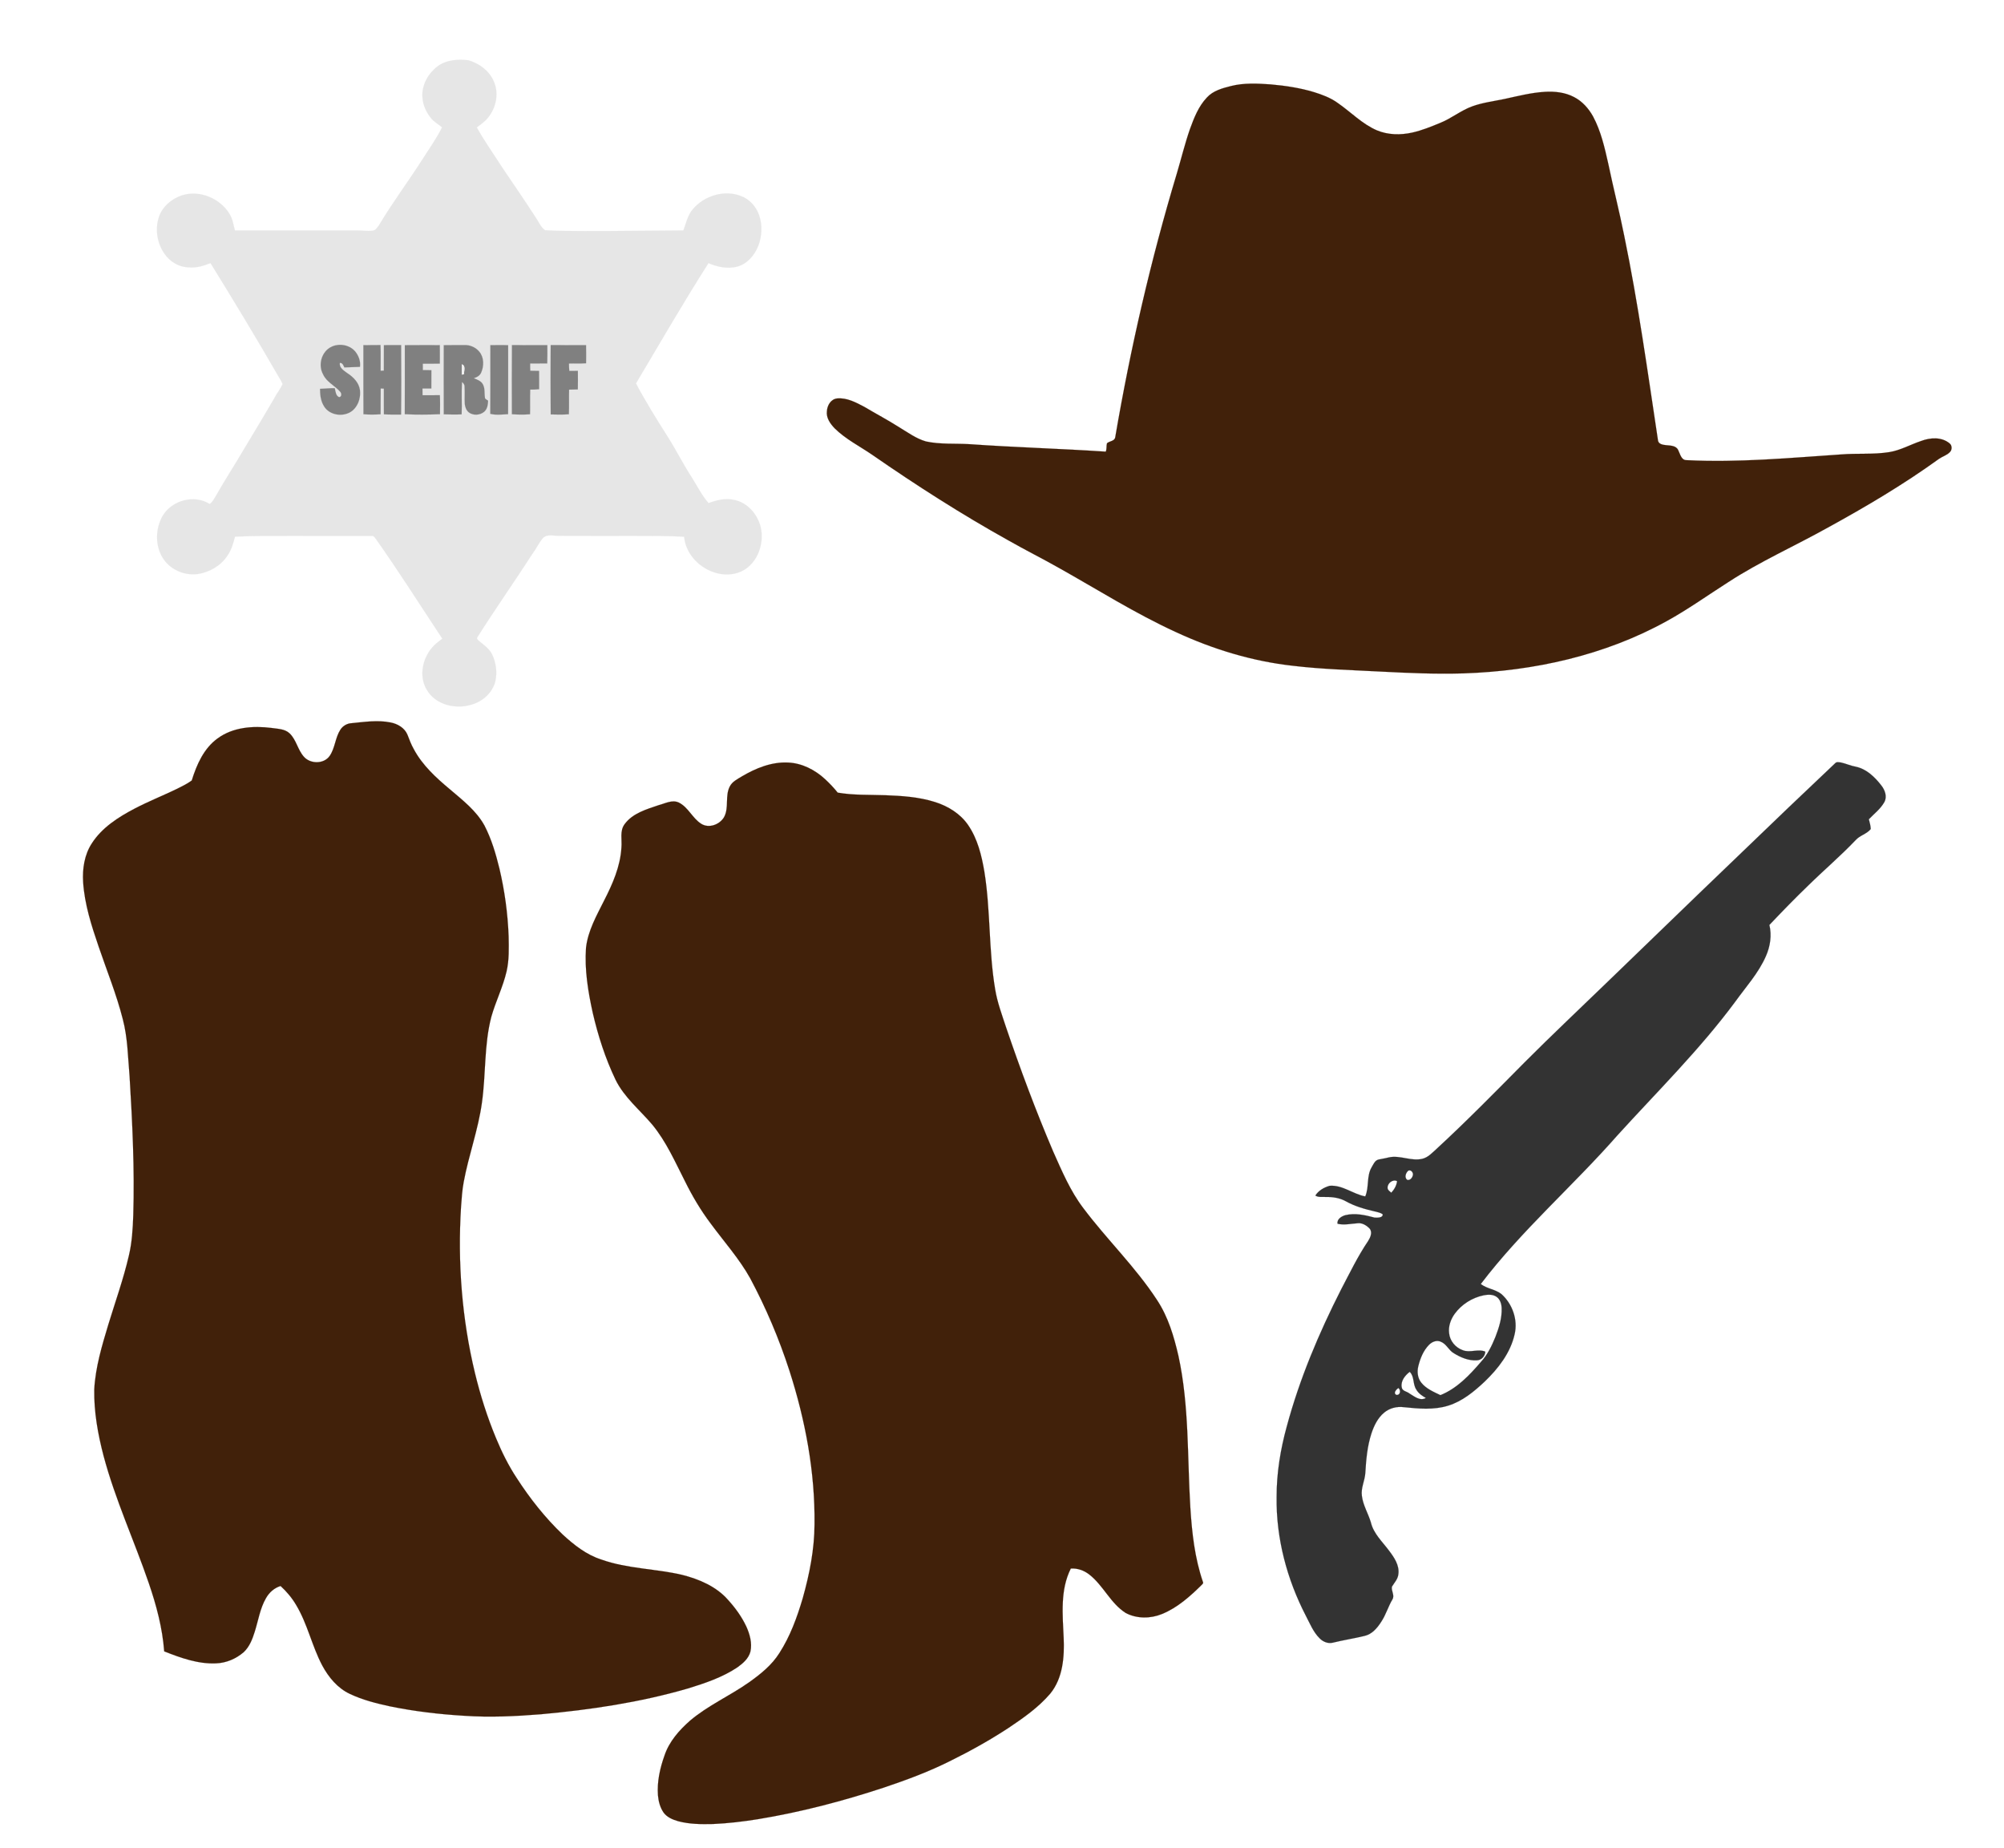
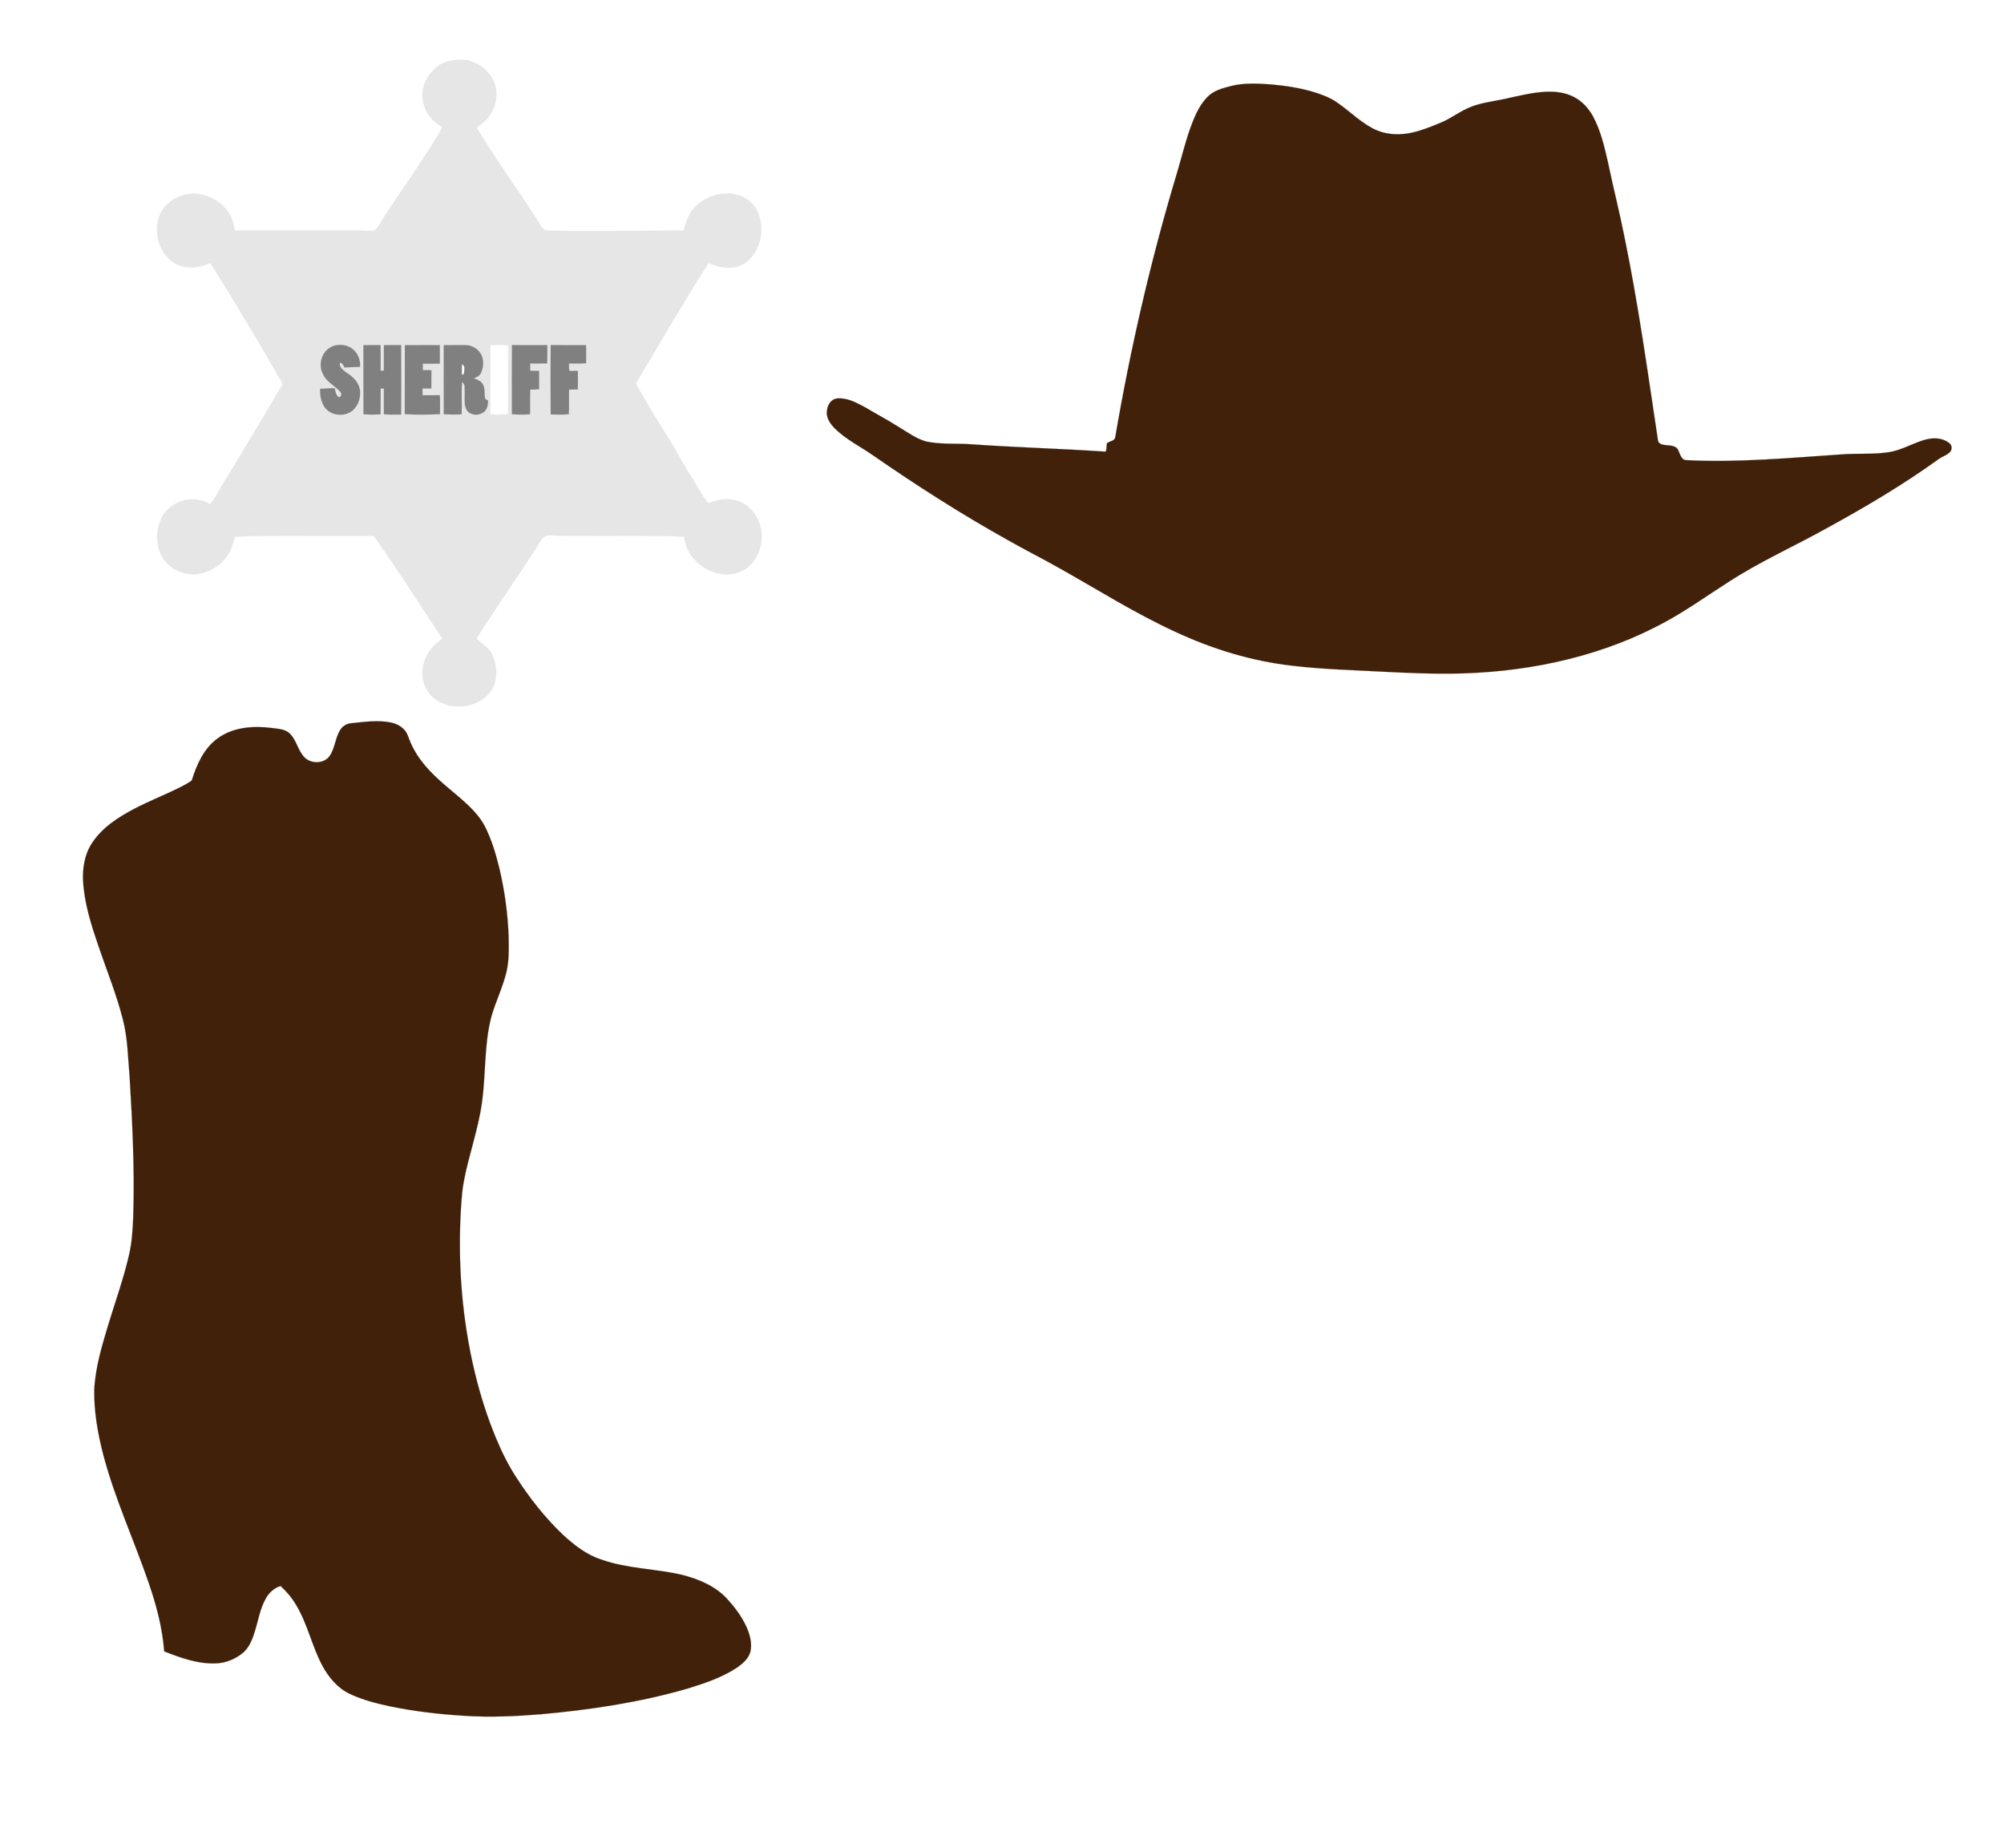
<svg xmlns="http://www.w3.org/2000/svg" version="1.1" id="Layer_1" x="0px" y="0px" viewBox="0 0 1920 1770" enable-background="new 0 0 1920 1770" xml:space="preserve">
  <path fill="#FFFFFF" stroke="#FFFFFF" stroke-width="0.094" d="M1421.43,1240.8c4.06-0.78,8.69-1.06,12.29,1.39  c3.47,2.34,4.83,6.73,4.99,10.74c0.43,9.6-2.58,18.95-6,27.8c-3.51,8.59-7.63,17.16-14,24.03  c-10.87,12.65-22.87,25.34-38.67,31.68c-6.58-3.16-13.72-6.13-18.37-12c-3.58-4.43-4.16-10.55-2.78-15.91  c1.87-7.39,4.81-14.83,10.26-20.32c2.87-2.93,7.37-4.79,11.34-2.92c5.35,2.13,7.46,8.12,12.31,10.94  c6.6,4.13,14.32,7.38,22.25,6.84c4.43-0.16,7.77-4.01,8.01-8.31c-7-2.97-14.64,1.44-21.62-1.38  c-6.94-2.44-12.37-8.88-13.08-16.26c-0.85-6.59,1.5-13.18,5.29-18.5C1400.27,1249.5,1410.42,1243.1,1421.43,1240.8z" />
  <path fill="#41210A" stroke="#41210A" stroke-width="0.094" d="M1179.29,82.44c12.47-3.16,25.44-2.49,38.15-1.59  c13.97,1.24,27.95,3.31,41.41,7.38c7.91,2.45,15.83,5.4,22.61,10.27c12.66,8.7,23.49,20.26,37.8,26.4  c10.62,4.43,22.64,4.6,33.77,2.11c9.21-2.04,17.96-5.63,26.66-9.21c10.85-4.31,19.98-12.02,30.99-15.98  c10.04-3.61,20.7-4.87,31.09-7.07c12.66-2.75,25.29-6,38.27-6.77c9.51-0.58,19.45,0.47,27.99,4.99  c7.92,4.06,14.03,10.94,18.29,18.66c7.54,14.1,11.08,29.85,14.56,45.33c4.78,23.03,10.66,45.82,15.25,68.89  c13.41,64.9,22.48,130.58,32.36,196.08c0.45,3.54,4.76,4.22,7.66,4.5c4.13,0.46,9.6,0.27,11.68,4.7  c1.92,3.66,2.85,9.83,8.18,9.68c49.4,2.5,98.75-2.18,147.99-5.49c15.3-1.26,30.76,0.24,45.98-2.2  c10.73-1.69,20.27-7.23,30.47-10.64c8.86-3.38,19.88-4.15,27.54,2.36c2.37,1.97,2.34,6.14,0.15,8.26  c-2.92,3.04-7.15,4.14-10.53,6.51c-33.81,24.43-69.77,45.7-106.31,65.72c-31.69,17.73-65.06,32.48-95.53,52.34  c-19.58,12.48-38.49,26.06-58.86,37.26c-59.39,32.89-127.4,47.91-194.89,50.12c-26.05,0.78-52.1-0.33-78.11-1.68  c-28.34-1.51-56.75-2.23-84.95-5.58c-38.94-4.28-76.87-15.84-112.35-32.31c-38.92-17.79-75.12-40.77-112.41-61.65  c-15.81-8.95-32.09-17.05-47.87-26.06c-44.86-24.94-88.13-52.64-130.31-81.87c-12.19-8.41-25.73-15.09-36.35-25.6  c-4.2-4.38-8.25-10.02-7.42-16.43c0.3-5.54,3.81-11.59,9.8-12.19c9.41-0.87,18.12,3.87,26.17,8.12  c11.07,6.6,22.49,12.59,33.35,19.53c8.26,4.95,16.22,10.88,25.59,13.55c13.76,2.97,27.95,1.76,41.9,2.62  c43.4,3.08,86.91,4.24,130.32,7.15c1.17-2.54,0.45-5.4,1.19-8.02c2.4-2.18,7.3-1.97,7.91-5.74  c14.57-85.24,34.03-169.66,58.96-252.47c4.23-14.17,7.7-28.56,12.55-42.54c3.93-10.84,8.28-22.05,16.37-30.52  C1162.27,86.88,1171.09,84.52,1179.29,82.44z" />
  <g>
    <path fill="#41210A" stroke="#41210A" stroke-width="0.094" d="M336.92,692.75c12.32-1.21,24.9-3.16,37.2-0.7   c6.71,1.27,13.44,5.1,16.2,11.63c1.85,4.72,3.58,9.51,6.11,13.93c8.21,15.39,21.28,27.37,34.51,38.41   c12.18,10.4,25.36,20.51,33.22,34.79c6.74,12.99,10.88,27.14,14.35,41.3c5.01,21.26,7.99,43.01,8.79,64.84   c0.2,11.22,0.58,22.6-1.97,33.61c-3.47,14.95-10.47,28.75-14.61,43.49c-7,26.78-5.12,54.78-8.98,82.02   c-3.47,25.88-12.75,50.51-17.47,76.15c-1.51,7.87-1.95,15.88-2.57,23.86c-3.33,53.24,0.8,107.05,13.28,158.96   c5.17,21.35,11.81,42.37,20.28,62.66c5.51,13.31,11.93,26.27,19.89,38.3c12.62,19.52,27.15,37.91,43.98,53.99   c10.83,9.96,22.76,19.41,36.99,23.93c24.95,8.92,51.84,8.66,77.44,14.68c16.22,4.13,32.63,11.04,43.89,23.89   c6.97,7.65,13.14,16.13,17.56,25.53c3.37,7.45,5.74,15.87,3.96,24.05c-1.72,6.66-7.25,11.4-12.65,15.22   c-14.34,9.54-30.87,15.08-47.22,20.12c-45.91,13.35-93.44,20.43-141,24.72c-24.33,1.97-48.81,3.08-73.2,1.45   c-24.01-1.45-47.97-4.24-71.54-9.1c-12.97-2.82-25.98-6.1-38.02-11.8c-11.87-5.48-20.57-16.05-26.64-27.37   c-9.87-18.64-14.07-39.8-25.01-57.93c-3.98-6.78-9.1-12.82-14.87-18.12c-6.02,1.8-10.97,6.25-14.01,11.68   c-5.7,9.9-7.35,21.38-10.76,32.14c-2.2,7.07-5,14.34-10.51,19.52c-7.37,6.38-16.79,10.42-26.58,10.75   c-17.26,0.75-33.84-5.23-49.64-11.49c-1.66-22.37-7.49-44.16-14.74-65.31c-13.95-40.72-32.14-79.99-43.26-121.66   c-5.47-20.84-9.37-42.3-9-63.91c1.14-21.31,7.38-41.91,13.5-62.23c6.69-21.91,14.46-43.53,19.64-65.88   c3.03-12.72,3.79-25.83,4.24-38.85c1.35-44.35-0.86-88.71-3.53-132.97c-1.62-18.32-1.78-36.93-6.52-54.81   c-6.03-23.74-15.31-46.47-23.18-69.63c-6.83-20.01-13.45-40.43-14.81-61.67c-0.78-12.77,1.21-26.14,8.3-37.02   c9.67-15.08,25.21-25.04,40.76-33.2c13.35-7,27.38-12.58,40.96-19.12c4.81-2.43,9.73-4.77,14.06-7.99   c4.67-15.11,11.48-30.65,24.68-40.22c14.7-10.88,34.07-12.28,51.66-10.09c5.96,0.94,12.78,0.79,17.44,5.25   c6.42,6.18,7.71,15.71,13.6,22.29c6.19,7.16,19.38,7.2,24.83-0.87c5.14-7.56,5.22-17.32,10.16-24.98   C328.48,695.34,332.55,692.93,336.92,692.75z" />
-     <path fill="#41210A" stroke="#41210A" stroke-width="0.094" d="M710.74,743.75c13.35-7.89,28.52-14.07,44.31-13.29   c13.34,0.57,25.83,7,35.51,15.97c4.28,4,8.37,8.24,12.02,12.85c14.98,2.61,30.26,1.94,45.4,2.48c16.1,0.59,32.42,1.63,47.87,6.54   c12.47,3.92,24.27,11.16,31.74,22.11C936.6,803.58,940.47,819.45,943.1,834.98c6.04,37.4,4.01,75.6,10.38,112.95   c2.05,12.36,6.47,24.14,10.35,36c13.67,40.17,28.49,79.97,45.14,119c8.35,18.67,16.36,37.79,28.8,54.19   c22.63,30.21,50.17,56.57,70.82,88.3c10.63,16.08,16.17,34.83,20.45,53.45c10.39,47.67,8.41,96.73,11.39,145.15   c1.51,24.14,4.21,48.5,12.11,71.49c0.64,1.16-0.58,1.93-1.24,2.71c-11.22,11.07-23.32,21.92-38.12,27.91   c-10.92,4.48-23.96,4.56-34.52-0.94c-14.68-9.2-21.51-26.39-35.01-36.89c-5-3.95-11.33-6.22-17.73-5.76   c-10.34,20.56-7.83,44.21-6.86,66.4c0.81,18.35-0.72,38.57-12.81,53.38c-11.29,13.23-25.7,23.29-40.04,32.91   c-17.61,11.53-36.02,21.84-54.89,31.16c-20.79,10.54-42.71,18.65-64.78,26.06c-39.34,12.96-79.55,23.49-120.45,30.2   c-14.25,2.29-28.62,3.99-43.05,4.62c-11.19,0.25-22.58,0.21-33.46-2.74c-5.17-1.5-10.57-3.75-13.82-8.26   c-3.36-4.85-4.87-10.75-5.39-16.55c-0.93-12.96,1.91-25.89,6.27-38.03c4.45-13.41,14.11-24.34,24.57-33.51   c17.17-14.55,38.01-23.67,56.33-36.57c11-7.81,21.85-16.46,29.12-28.02c10.41-16.13,17.04-34.37,22.45-52.7   c6.48-23.05,11.22-46.82,11.27-70.84c0.6-49.97-8.79-99.69-24.07-147.13c-9.9-30.56-22.5-60.25-37.64-88.57   c-10.52-18.82-25-34.94-37.72-52.23c-9.54-12.64-17.63-26.3-24.64-40.49c-9.53-18.64-18-38.17-31.46-54.42   c-11.94-14.09-26.85-26.06-35.11-42.92c-9.78-20.42-16.75-42.11-21.85-64.14c-4.5-20.38-7.92-41.28-6.45-62.21   c1.83-16.3,10.11-30.8,17.31-45.21c8.15-15.87,15.57-32.72,16.63-50.77c0.73-7.52-1.84-15.91,3.07-22.49   c7.66-10.47,20.94-14.21,32.66-18.21c6.21-1.57,12.8-5.44,19.2-2.49c9.14,4.51,13.03,15.01,21.52,20.36   c7.33,4.68,17.73,0.79,21.88-6.39c4.97-9.11,0.7-20.29,5.53-29.44C701.61,748.66,706.52,746.37,710.74,743.75z" />
  </g>
  <g>
    <path fill="#E6E6E6" stroke="#E6E6E6" stroke-width="0.094" d="M418.84,63.84c8.5-6.55,19.98-7.41,30.26-6.05   c10.18,3.12,19.8,10.12,23.99,20.17c5.61,12.49,1.65,27.83-7.84,37.32c-2.6,2.53-5.6,4.58-8.45,6.79   c7.37,13.34,16.33,25.74,24.5,38.59c10.98,16.37,22.28,32.52,32.87,49.14c2.47,3.71,4.26,8.24,8.12,10.74   c12.55,0.87,25.17,0.55,37.75,0.78c31.56,0.09,63.12-0.5,94.68-0.6c2.61-6.85,4.08-14.39,8.9-20.14   c10.84-12.84,29.76-19.01,45.77-12.98c8.64,2.97,15.25,10.42,18.04,19.01c3.16,9.3,2.54,19.68-0.9,28.82   c-3.58,8.97-10.55,17.31-20.14,19.98c-9.25,2.36-19.01,0.4-27.61-3.34c-24.16,37.79-46.49,76.7-69.48,115.2   c9.15,17.3,19.51,33.92,29.99,50.43c8.26,12.94,15.06,26.73,23.46,39.58c5.22,8.29,9.59,17.25,16.09,24.66   c7.67-2.88,15.99-4.89,24.18-3.15c12.99,2.41,22.81,13.8,25.8,26.31c4.07,17.03-4.56,38.15-22.09,43.62   c-22.79,7.07-49.12-10.9-51.28-34.57c-15.78-0.93-31.62-0.69-47.43-0.8c-24.01-0.06-48.02,0.14-72.02-0.05   c-5.17,0.13-11.52-2.04-15.71,1.99c-3.98,4.52-6.39,10.16-10.02,14.94c-17.3,26.94-35.85,53.08-52.9,80.17   c-1.15,1.44,0.65,2.7,1.58,3.6c4.66,3.95,10.11,7.51,12.73,13.27c3.61,7.85,4.8,16.89,2.89,25.35   c-2.7,10.89-12.06,19.32-22.69,22.3c-15.14,4.86-34.39,0.37-42.83-13.9c-8.42-13.63-4.01-32.1,7.03-42.91   c2.36-2.34,5.1-4.26,7.71-6.31c-21.18-31.98-41.69-64.43-63.84-95.77c-1.02-1.27-2.06-3.04-3.97-2.65   c-24.98,0.08-49.97-0.05-74.95-0.03c-18.63,0.04-37.28-0.16-55.89,0.74c-1.66,6.47-3.54,13.07-7.52,18.56   c-6.45,9.59-17.28,15.69-28.62,17.3c-11.2,1.27-22.94-3.07-30.28-11.7c-10.3-12.07-10.66-30.8-2.81-44.23   c8.86-14.88,30.34-20.58,45.08-11.17c2.16-1.84,3.79-4.18,5.16-6.64c9.03-16.12,19.24-31.54,28.52-47.51   c9.43-15.63,18.84-31.26,28.02-47.03c2.38-4.74,5.87-8.86,8.01-13.71c-0.79-2.55-2.4-4.72-3.69-7.02   c-21.15-36.66-43.07-72.88-65.32-108.88c-6.62,2.5-13.53,4.81-20.72,4.05c-9.28-0.12-18.03-5.28-23.23-12.85   c-7.48-10.4-9.54-24.57-5.07-36.61c3.61-9.38,12.13-16.29,21.48-19.47c17.01-5.55,36.7,2.8,45.83,17.87   c2.93,4.74,3.66,10.36,5.07,15.65c38.96,0.07,77.93-0.01,116.89,0.03c5.03-0.06,10.07,0.86,15.08,0.2   c2.82-0.24,4.38-2.91,5.91-4.94c12.95-21.71,28.13-41.98,41.76-63.26c6.39-10.17,13.56-19.95,18.81-30.78   c-3.5-3.04-7.77-5.19-10.67-8.88c-4.57-5.68-7.73-12.68-8.1-20.03C403.87,81.68,410.05,70.7,418.84,63.84 M317.31,332.32   c-9.32,4.59-12.76,17.31-7.77,26.26c3.31,7.38,11.13,10.73,16.26,16.57c1.55,1.48,1.79,5.02-0.91,5.29   c-3.32-1.45-3.34-5.56-4.16-8.56c-4.72-0.18-9.42,0.43-14.13,0.59c0.03,5.59,0.65,11.43,3.6,16.31   c5.69,10.16,21.84,11.43,29.38,2.74c4.24-4.72,5.94-11.4,5.3-17.63c-0.86-7.25-6.39-12.81-12.28-16.56c-3.16-2.4-7.76-5-7-9.67   c2.66-0.18,3.39,2.39,4.29,4.31c4.99-0.13,9.98-0.44,14.97-0.53c0.76-5.28-1.2-10.7-4.55-14.75   C334.83,330.22,324.79,328.53,317.31,332.32 M348.14,330.58c0.04,22.07-0.07,44.15,0.06,66.22c5.47,0.46,10.97,0.4,16.45,0.04   c0.1-8.22-0.04-16.45,0.09-24.67c0.76,0.04,2.26,0.11,3.02,0.14c0.04,8.19-0.07,16.38,0.07,24.57c5.48,0.37,10.98,0.18,16.47,0.22   c0.27-22.17,0.16-44.37,0.05-66.55c-5.51,0.01-11.03,0.01-16.54,0.03c-0.1,8.14-0.01,16.27-0.07,24.41   c-0.76,0.04-2.29,0.13-3.06,0.17c-0.08-8.22,0.18-16.45-0.11-24.67C359.09,330.61,353.62,330.55,348.14,330.58 M387.87,330.63   c-0.02,22.05,0.05,44.1-0.04,66.15c11.22,0.57,22.48,0.44,33.71,0c0.06-6.07,0.2-12.14-0.09-18.2c-5.54,0.08-11.08-0.01-16.63,0.07   c-0.03-2.16-0.06-4.32-0.06-6.46c2.82-0.02,5.65-0.03,8.49-0.03c0.1-5.87,0.06-11.75,0.08-17.62c-2.73-0.03-5.45-0.03-8.17-0.01   c-0.03-2.04-0.04-4.07-0.04-6.1c5.42-0.07,10.85,0.09,16.28-0.1c0.03-5.91,0.08-11.83-0.01-17.75   C410.21,330.59,399.04,330.5,387.87,330.63 M425.13,330.63c-0.04,22.09-0.08,44.17,0.02,66.26c5.71,0.14,11.44,0.33,17.15,0.02   c0.41-10.32-0.41-20.69,0.42-30.98c1.13,1.11,2.39,2.35,2.31,4.09c0.48,5.63-0.13,11.3,0.27,16.94c0.27,2.97,1.43,6.02,3.75,7.99   c4.15,3.21,10.49,2.91,14.56-0.27c3.27-2.59,3.93-6.98,4.04-10.88c-0.99-0.82-2.43-1.24-3.01-2.43c-0.67-4.34,0.2-9.05-1.91-13.09   c-1.75-3.34-5.53-4.67-8.82-5.98c2.94-0.87,5.88-2.44,7.1-5.43c2.81-6.32,2.8-14.58-1.85-20.05c-3.45-4.11-8.84-6.5-14.2-6.28   C438.35,330.62,431.74,330.47,425.13,330.63 M469.79,330.61c-0.05,21.94,0.13,43.88-0.09,65.82c5.55,1.38,11.43,0.58,17.1,0.32   c0.12-22.02,0.03-44.05,0.05-66.08C481.16,330.43,475.48,330.59,469.79,330.61 M490.42,396.81c5.79,0.35,11.61,0.51,17.41,0   c0.22-7.87-0.11-15.73,0.2-23.59c2.84,0.02,5.68-0.08,8.52-0.36c-0.03-5.87,0.05-11.74-0.05-17.6c-2.81-0.07-5.62-0.12-8.42-0.14   c-0.13-2.3-0.17-4.59-0.11-6.88c5.44-0.07,10.89,0.01,16.34-0.09c0.17-5.85,0.14-11.7,0.08-17.55c-11.3-0.07-22.6-0.01-33.91-0.04   C490.25,352.64,490.38,374.72,490.42,396.81 M527.62,330.56c-0.17,22.13-0.2,44.28,0.02,66.42c5.79,0.15,11.61,0.32,17.4-0.17   c0.3-7.86-0.01-15.72,0.18-23.57c2.79-0.09,5.59-0.14,8.39-0.19c0.13-5.94,0.09-11.89,0.04-17.83   c-2.75-0.04-5.5-0.01-8.24,0.08c-0.22-2.35-0.29-4.69-0.28-7.04c5.46-0.23,10.93,0.19,16.38-0.28c0.09-5.8,0.15-11.6-0.03-17.39   C550.19,330.55,538.91,330.58,527.62,330.56z" />
    <path fill="#808080" stroke="#808080" stroke-width="0.094" d="M317.31,332.32c7.48-3.79,17.52-2.1,23,4.37   c3.35,4.05,5.31,9.47,4.55,14.75c-4.99,0.09-9.98,0.4-14.97,0.53c-0.9-1.92-1.63-4.49-4.29-4.31c-0.76,4.67,3.84,7.27,7,9.67   c5.89,3.75,11.42,9.31,12.28,16.56c0.64,6.23-1.06,12.91-5.3,17.63c-7.54,8.69-23.69,7.42-29.38-2.74   c-2.95-4.88-3.57-10.72-3.6-16.31c4.71-0.16,9.41-0.77,14.13-0.59c0.82,3,0.84,7.11,4.16,8.56c2.7-0.27,2.46-3.81,0.91-5.29   c-5.13-5.84-12.95-9.19-16.26-16.57C304.55,349.63,307.99,336.91,317.31,332.32z" />
    <path fill="#808080" stroke="#808080" stroke-width="0.094" d="M348.14,330.58c5.48-0.03,10.95,0.03,16.43-0.09   c0.29,8.22,0.03,16.45,0.11,24.67c0.77-0.04,2.3-0.13,3.06-0.17c0.06-8.14-0.03-16.27,0.07-24.41c5.51-0.02,11.03-0.02,16.54-0.03   c0.11,22.18,0.22,44.38-0.05,66.55c-5.49-0.04-10.99,0.15-16.47-0.22c-0.14-8.19-0.03-16.38-0.07-24.57   c-0.76-0.03-2.26-0.1-3.02-0.14c-0.13,8.22,0.01,16.45-0.09,24.67c-5.48,0.36-10.98,0.42-16.45-0.04   C348.07,374.73,348.18,352.65,348.14,330.58z" />
    <path fill="#808080" stroke="#808080" stroke-width="0.094" d="M387.87,330.63c11.17-0.13,22.34-0.04,33.52-0.05   c0.09,5.92,0.04,11.84,0.01,17.75c-5.43,0.19-10.86,0.03-16.28,0.1c0,2.03,0.01,4.06,0.04,6.1c2.72-0.02,5.44-0.02,8.17,0.01   c-0.02,5.87,0.02,11.75-0.08,17.62c-2.84,0-5.67,0.01-8.49,0.03c0,2.14,0.03,4.3,0.06,6.46c5.55-0.08,11.09,0.01,16.63-0.07   c0.29,6.06,0.15,12.13,0.09,18.2c-11.23,0.44-22.49,0.57-33.71,0C387.92,374.73,387.85,352.68,387.87,330.63z" />
    <path fill="#808080" stroke="#808080" stroke-width="0.094" d="M425.13,330.63c6.61-0.16,13.22-0.01,19.83-0.09   c5.36-0.22,10.75,2.17,14.2,6.28c4.65,5.47,4.66,13.73,1.85,20.05c-1.22,2.99-4.16,4.56-7.1,5.43c3.29,1.31,7.07,2.64,8.82,5.98   c2.11,4.04,1.24,8.75,1.91,13.09c0.58,1.19,2.02,1.61,3.01,2.43c-0.11,3.9-0.77,8.29-4.04,10.88c-4.07,3.18-10.41,3.48-14.56,0.27   c-2.32-1.97-3.48-5.02-3.75-7.99c-0.4-5.64,0.21-11.31-0.27-16.94c0.08-1.74-1.18-2.98-2.31-4.09   c-0.83,10.29-0.01,20.66-0.42,30.98c-5.71,0.31-11.44,0.12-17.15-0.02C425.05,374.8,425.09,352.72,425.13,330.63 M442.51,349.05   c-0.1,3.25-0.07,6.51-0.05,9.77c0.5-0.08,1.5-0.25,2-0.33C444.46,355.46,446.42,350.27,442.51,349.05z" />
-     <path fill="#808080" stroke="#808080" stroke-width="0.094" d="M469.79,330.61c5.69-0.02,11.37-0.18,17.06,0.06   c-0.02,22.03,0.07,44.06-0.05,66.08c-5.67,0.26-11.55,1.06-17.1-0.32C469.92,374.49,469.74,352.55,469.79,330.61z" />
    <path fill="#808080" stroke="#808080" stroke-width="0.094" d="M490.42,396.81c-0.04-22.09-0.17-44.17,0.06-66.25   c11.31,0.03,22.61-0.03,33.91,0.04c0.06,5.85,0.09,11.7-0.08,17.55c-5.45,0.1-10.9,0.02-16.34,0.09c-0.06,2.29-0.02,4.58,0.11,6.88   c2.8,0.02,5.61,0.07,8.42,0.14c0.1,5.86,0.02,11.73,0.05,17.6c-2.84,0.28-5.68,0.38-8.52,0.36c-0.31,7.86,0.02,15.72-0.2,23.59   C502.03,397.32,496.21,397.16,490.42,396.81z" />
    <path fill="#808080" stroke="#808080" stroke-width="0.094" d="M527.62,330.56c11.29,0.02,22.57-0.01,33.86,0.03   c0.18,5.79,0.12,11.59,0.03,17.39c-5.45,0.47-10.92,0.05-16.38,0.28c-0.01,2.35,0.06,4.69,0.28,7.04   c2.74-0.09,5.49-0.12,8.24-0.08c0.05,5.94,0.09,11.89-0.04,17.83c-2.8,0.05-5.6,0.1-8.39,0.19   c-0.19,7.85,0.12,15.71-0.18,23.57c-5.79,0.49-11.61,0.32-17.4,0.17C527.42,374.84,527.45,352.69,527.62,330.56z" />
-     <path fill="#F0F0F0" stroke="#F0F0F0" stroke-width="0.094" d="M442.51,349.05c3.91,1.22,1.95,6.41,1.95,9.44   c-0.5,0.08-1.5,0.25-2,0.33C442.44,355.56,442.41,352.3,442.51,349.05z" />
  </g>
-   <path fill="#333333" stroke="#333333" stroke-width="0.094" d="M1758.24,731.13c1.41-1.63,3.79-0.89,5.67-0.69  c4.75,1.04,9.22,3.16,14.04,4c10.35,2.14,18.28,9.92,24.55,17.98c3.42,4.39,5.77,10.66,2.86,15.92  c-3.63,6.53-9.76,11.12-14.85,16.46c0.77,3.07,1.72,6.16,1.82,9.36c-3.85,4.79-10.46,6.04-14.5,10.64  c-14.5,15.22-30.54,28.84-45.51,43.57c-12.72,12.21-24.97,24.89-37.11,37.66c2.44,9.96,0.81,20.52-3.29,29.82  c-7.06,16.24-19.17,29.43-29.39,43.68c-33.93,45.82-74.63,85.94-112.91,128.03  c-42.54,48.47-91.77,90.94-130.9,142.42c5.84,4.57,13.8,5.01,19.65,9.53c10.64,9.41,16.06,24.69,12.76,38.64  c-4.01,17.86-15.7,32.83-28.65,45.28c-10.23,9.61-21.46,18.92-35.1,23.11c-13.74,4.26-28.33,2.87-42.38,1.42  c-6.64-0.86-13.69,0.87-18.85,5.21c-6.14,5.06-9.7,12.47-12.17,19.88c-4.01,12.24-5.14,25.18-5.89,37.97  c-0.46,7.45-4.43,14.47-3.28,22.05c1.14,8.95,6.07,16.75,8.61,25.29c2.53,10.71,10.95,18.39,17.29,26.92  c4.96,6.53,10.29,14.19,9.01,22.85c-0.48,4.59-3.86,7.97-6.11,11.75c-0.91,4.08,2.87,8.21,0.47,12.21  c-4.08,6.85-6.23,14.68-10.68,21.35c-3.8,5.99-8.89,12.07-16.15,13.66c-10.05,2.45-20.29,3.99-30.33,6.46  c-4.54,1.11-9.25-0.81-12.45-4.02c-6.17-5.99-9.36-14.15-13.29-21.62c-18.16-35.05-28.64-74.37-28.07-113.96  c-0.04-22.73,3.64-45.35,9.65-67.23c12.31-45.8,30.85-89.7,52.32-131.9c8.19-15.53,15.8-31.43,25.67-45.98  c2.15-3.43,4.48-8.36,1.45-11.99c-2.88-2.95-6.89-5.51-11.16-5.11c-6.5,0.44-13.08,2-19.55,0.54  c-0.81-4.46,3.89-7.24,7.56-8.27c9.34-2.25,18.95-0.05,28.01,2.37c2.51,0.09,8.14,0.34,7.67-3.26  c-2.32-1.6-5.16-2.04-7.81-2.72c-9.51-2.21-19.02-4.91-27.57-9.72c-5.89-3.26-12.71-4.21-19.35-4.07  c-3.28-0.25-6.9,0.56-9.78-1.38c3.06-4.79,8.34-7.81,13.7-9.33c12.36-0.97,22.37,7.97,34.1,10.17  c3.87-8.89,1.08-19.41,6.12-27.91c1.7-2.78,3.04-6.54,6.55-7.4c3.26-0.73,6.59-1.17,9.83-2.04  c10.81-2.46,21.52,3.96,32.32,1.29c5.6-1.37,9.47-5.93,13.64-9.58c28.93-26.69,56.5-54.8,84.2-82.76  c26.13-26.22,53.12-51.57,79.71-77.33c57.55-55.76,115.29-111.32,173.14-166.77C1728.38,759.38,1743.3,745.25,1758.24,731.13   M1349.33,1121.35c-2.42,1.98-4.03,6.46-1.25,8.8c2.77,0.97,5.03-1.88,5.55-4.3  C1354.36,1123.44,1351.92,1120.23,1349.33,1121.35 M1329.42,1138.04c0.12,2.09,2.17,3.19,3.55,4.48  c2.87-3.08,5.03-6.84,5.55-11.08C1334.31,1129.27,1329.07,1133.6,1329.42,1138.04 M1421.43,1240.8  c-11.01,2.3-21.16,8.7-27.78,17.82c-3.79,5.32-6.14,11.91-5.29,18.5c0.71,7.38,6.14,13.82,13.08,16.26  c6.98,2.82,14.62-1.59,21.62,1.38c-0.24,4.3-3.58,8.15-8.01,8.31c-7.93,0.54-15.65-2.71-22.25-6.84  c-4.85-2.82-6.96-8.81-12.31-10.94c-3.97-1.87-8.47-0.01-11.34,2.92c-5.45,5.49-8.39,12.93-10.26,20.32  c-1.38,5.36-0.8,11.48,2.78,15.91c4.65,5.87,11.79,8.84,18.37,12c15.8-6.34,27.8-19.03,38.67-31.68  c6.37-6.87,10.49-15.44,14-24.03c3.42-8.85,6.43-18.2,6-27.8c-0.16-4.01-1.52-8.4-4.99-10.74  C1430.12,1239.74,1425.49,1240.02,1421.43,1240.8 M1350.63,1314.11c-4.51,3.44-8.82,8.79-7.66,14.83  c0.46,3.69,4.86,3.86,7.28,5.84c4.68,2.73,10.25,7.71,15.86,4.35c-3.63-2-7.19-4.44-9.24-8.14  C1353.45,1325.86,1355.25,1318.59,1350.63,1314.11 M1337.89,1336.2c3.85,0.41,4.43-4.54,1.93-6.6  C1337.78,1330.85,1334.46,1334.62,1337.89,1336.2z" />
  <g id="_x23_fefefeff">
</g>
</svg>